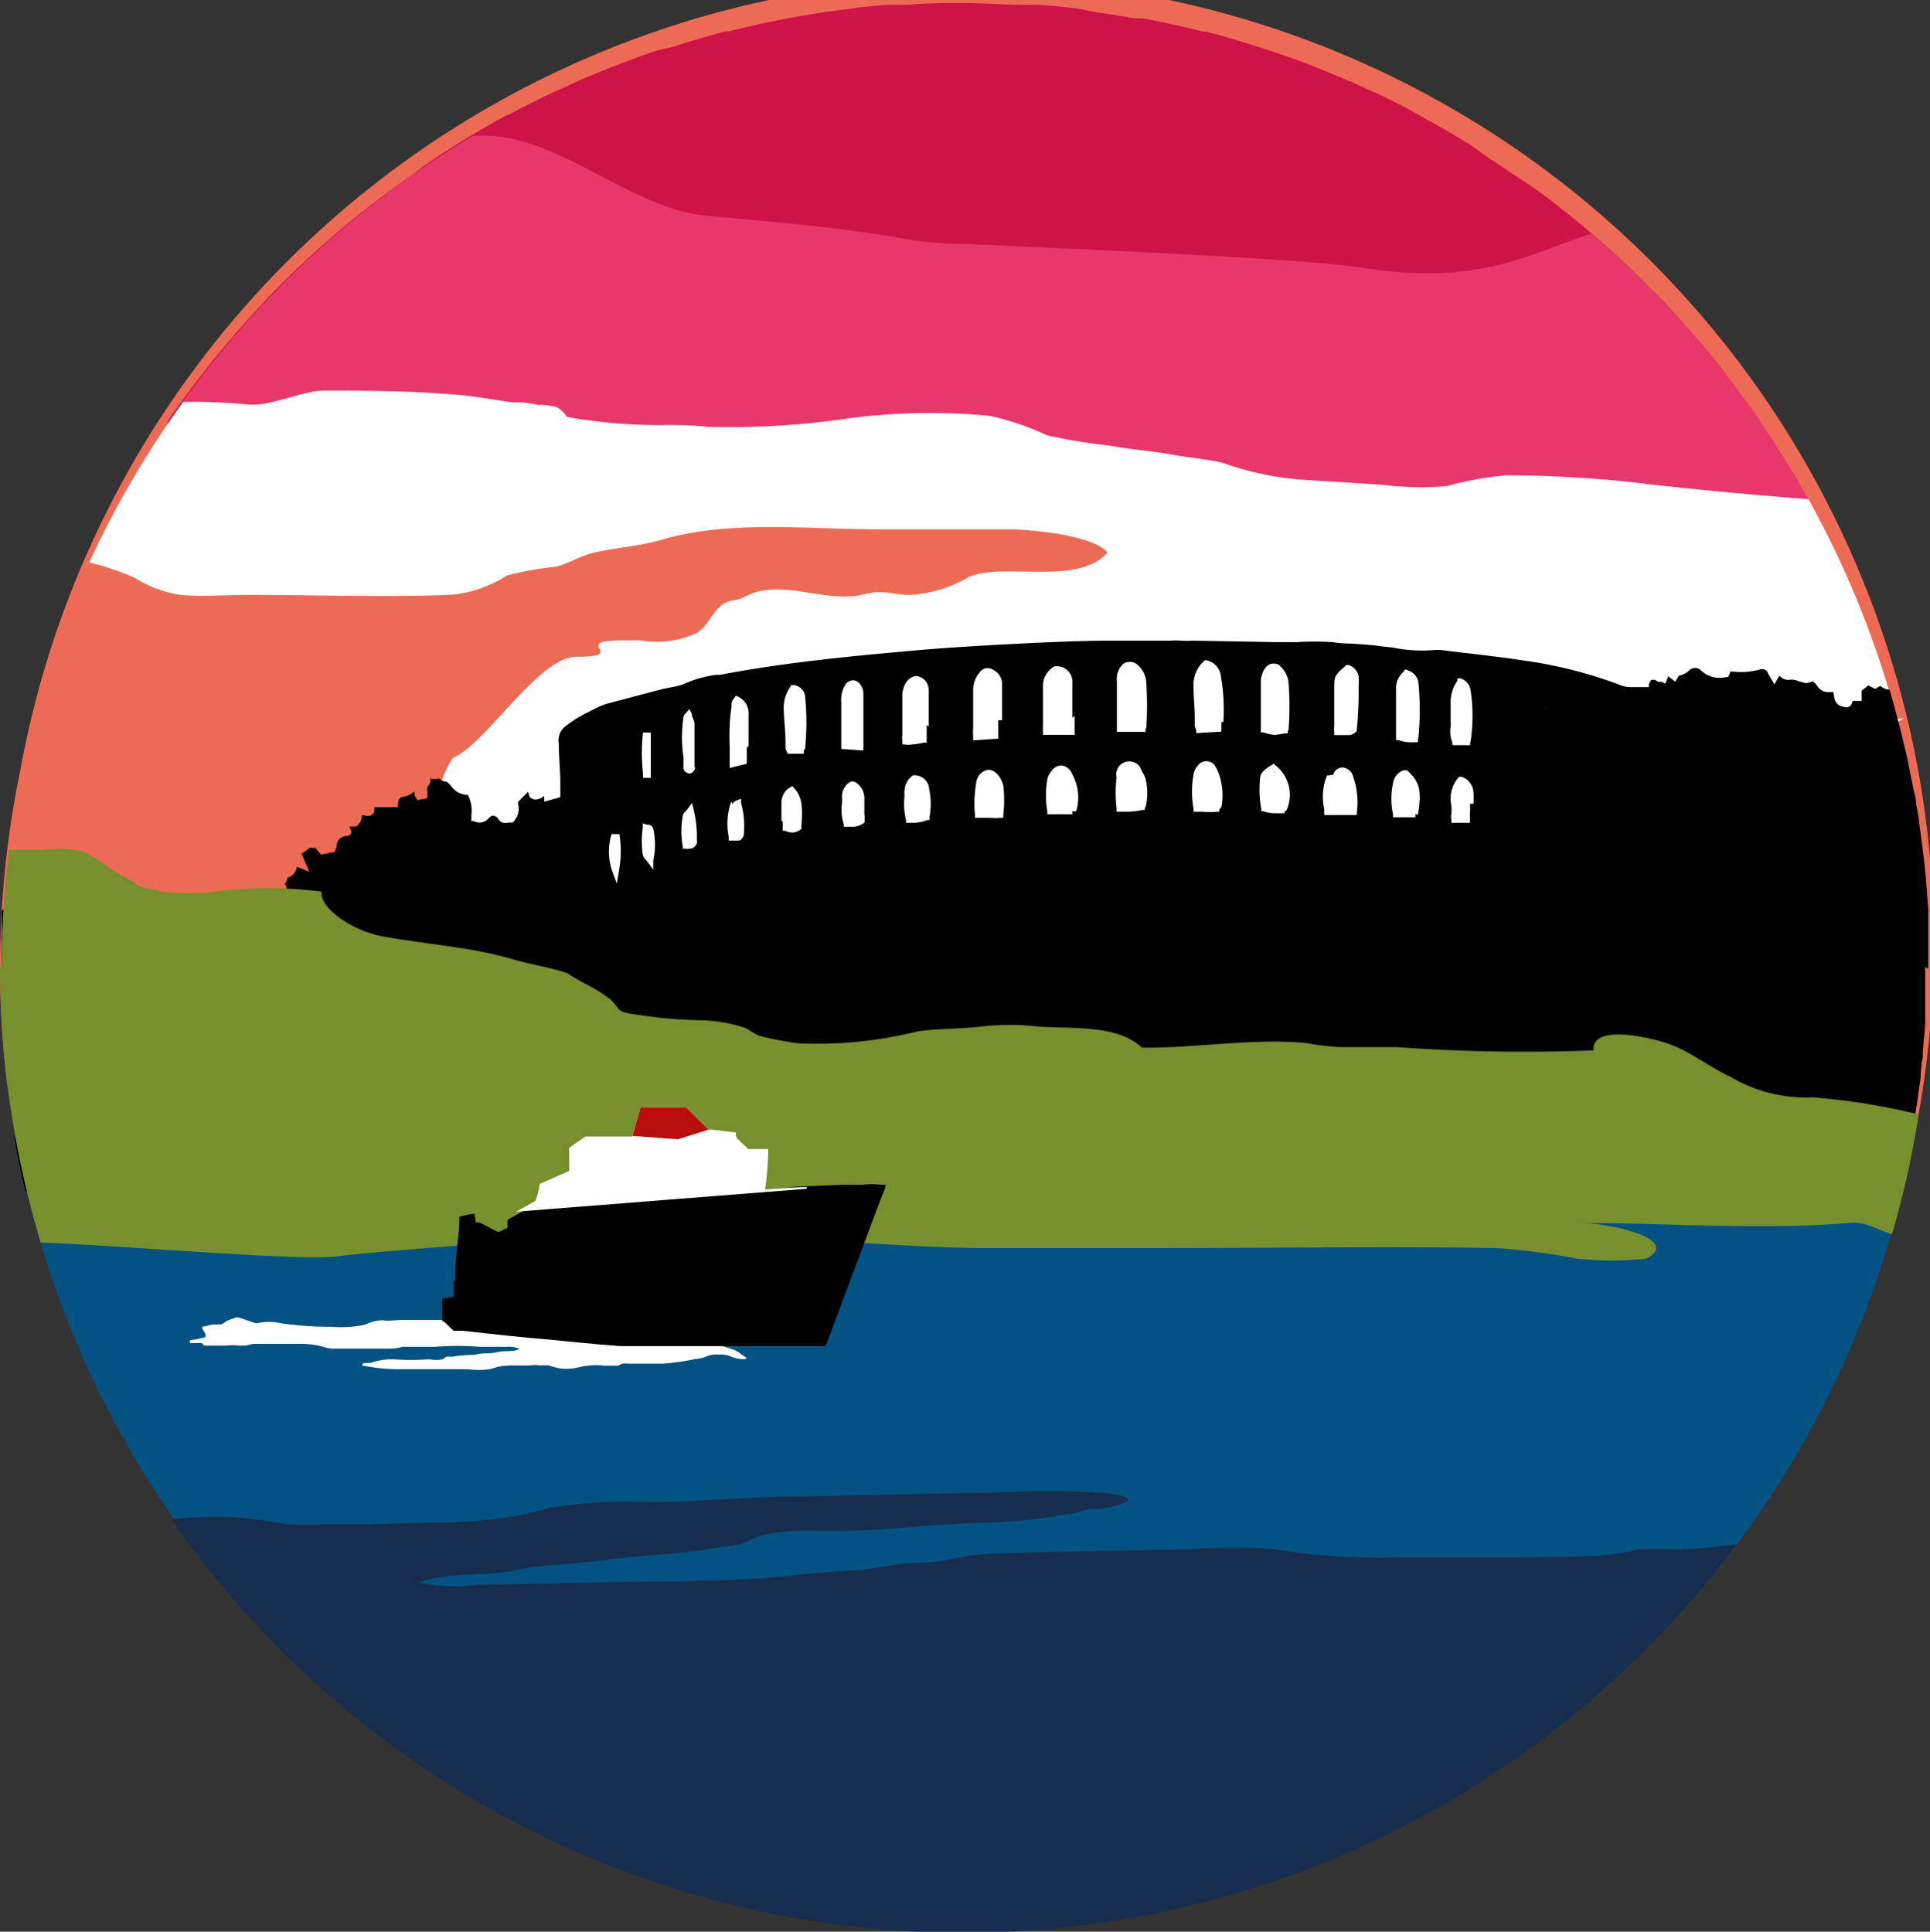
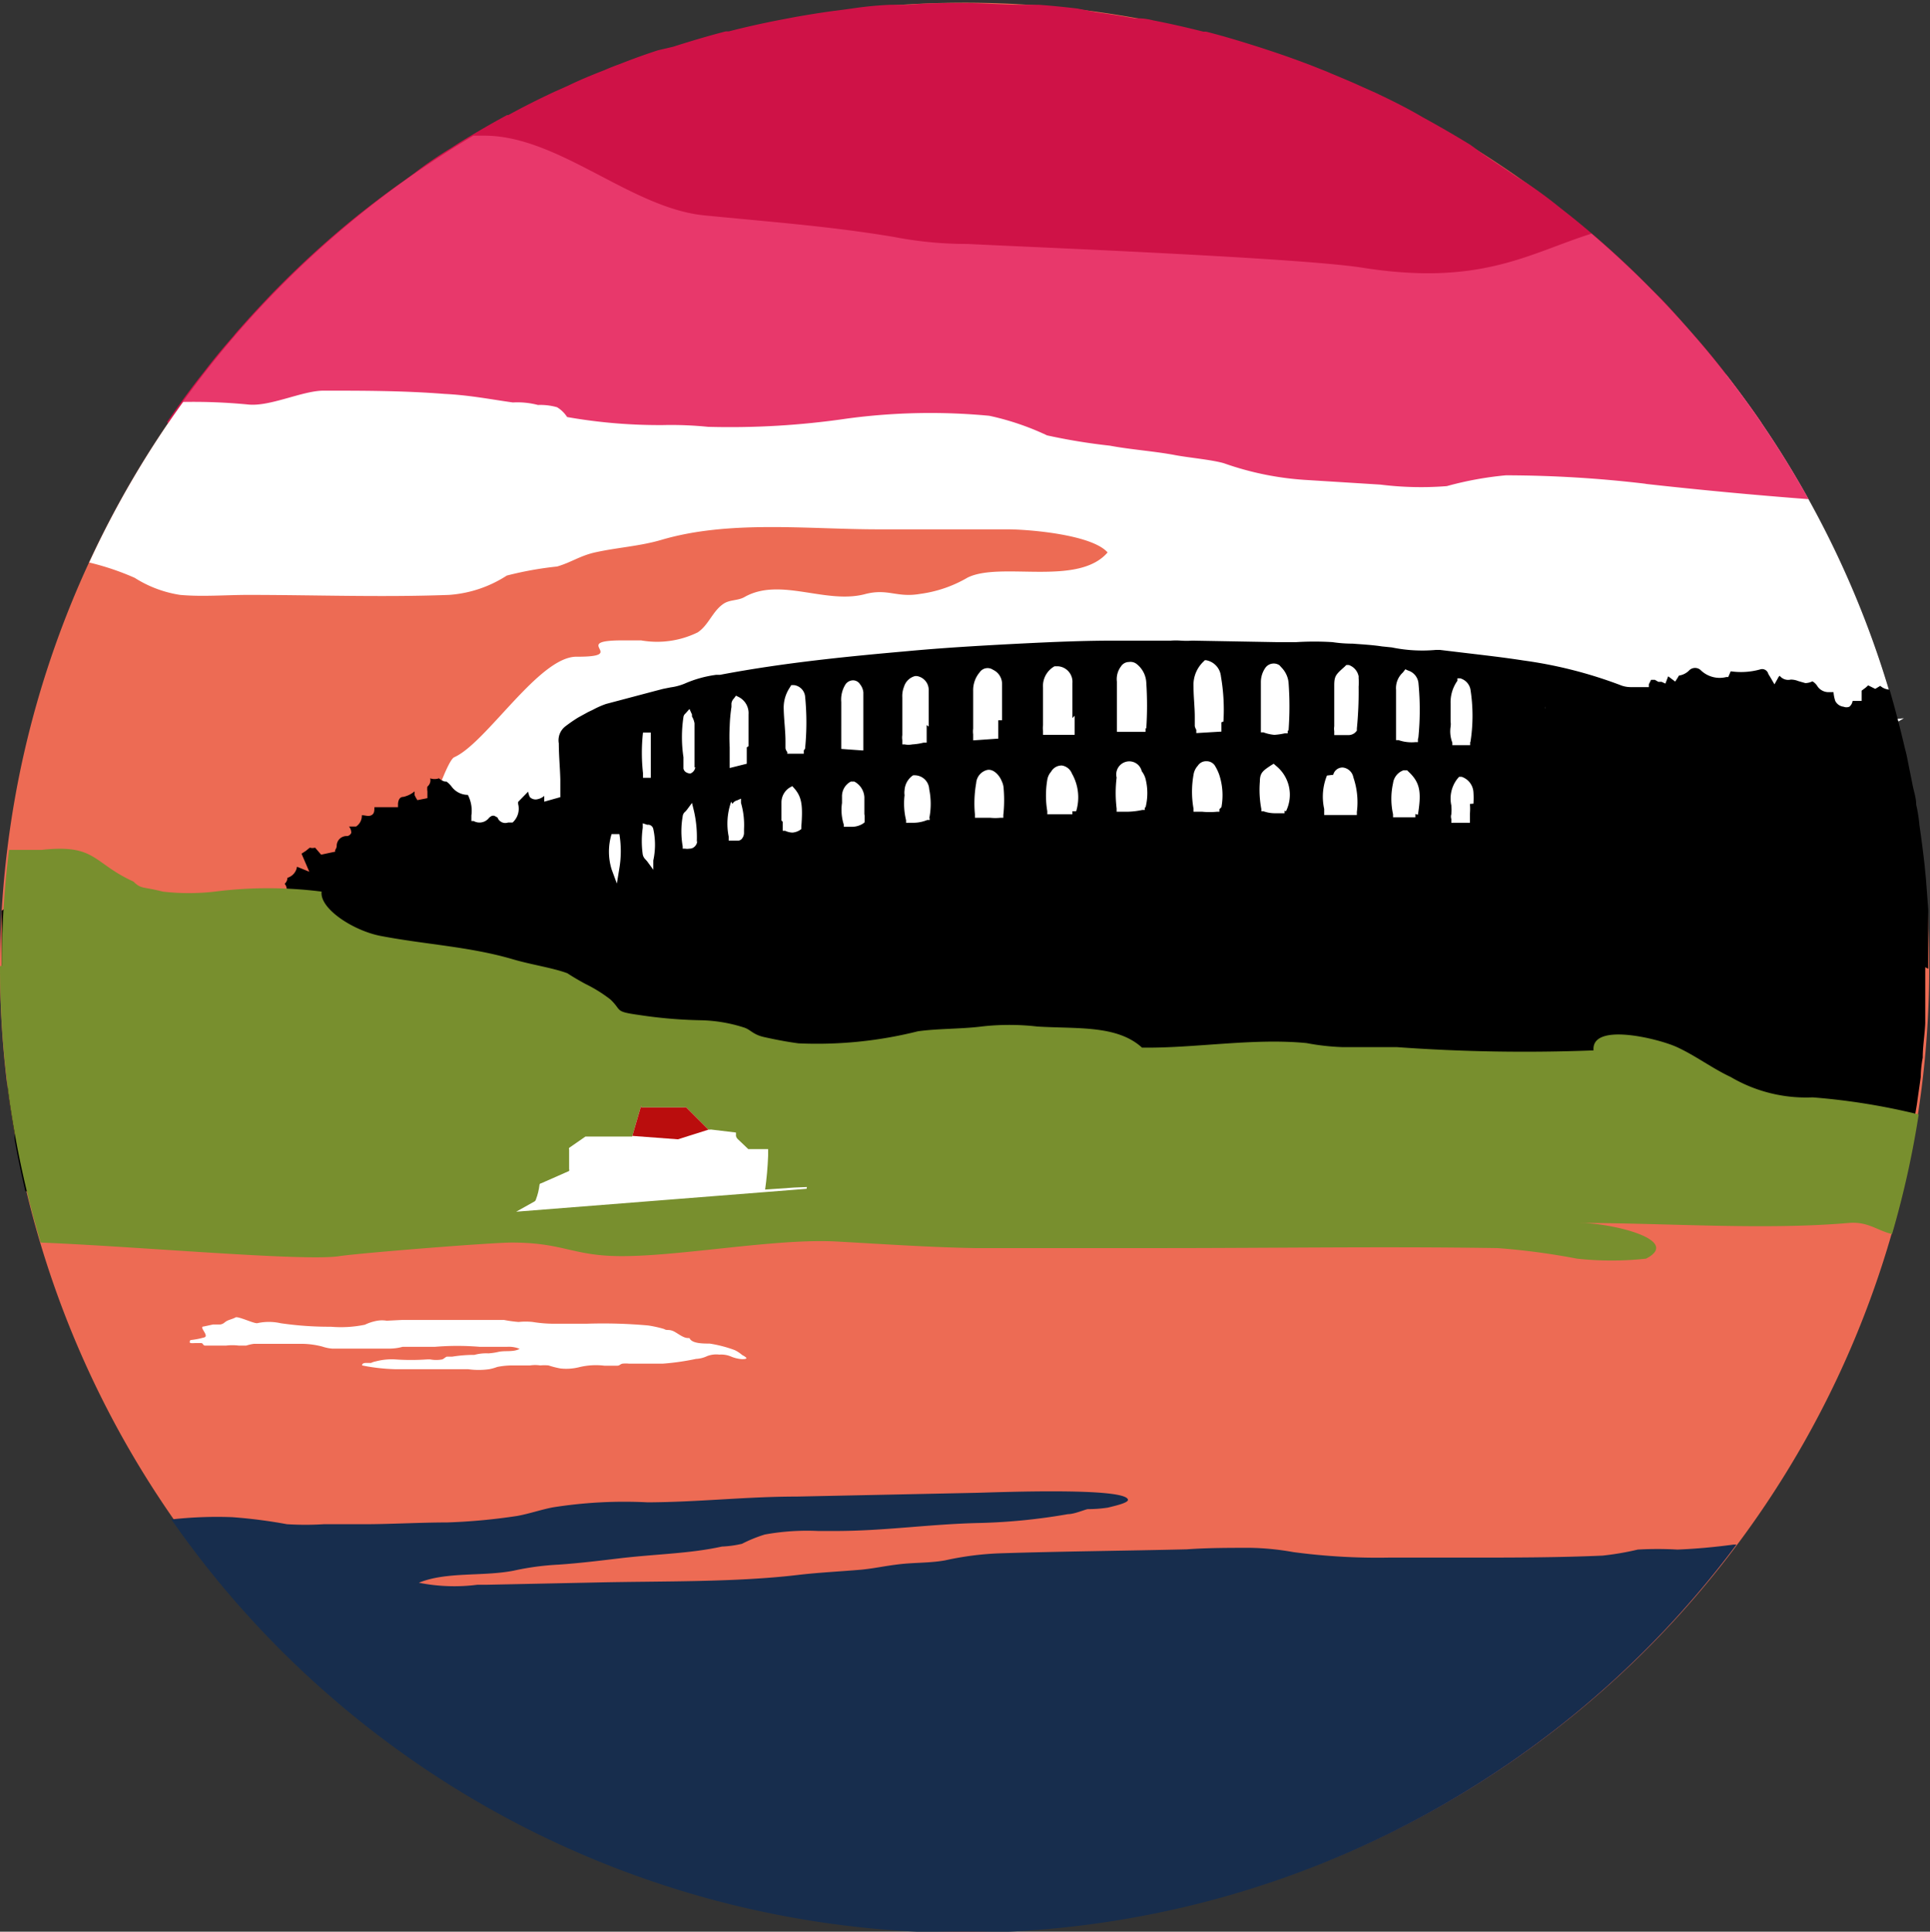
<svg xmlns="http://www.w3.org/2000/svg" viewBox="0 0 76.81 76.89">
  <rect x="0" y="0" width="76.81" height="76.89" fill="#333333" stroke="none" />
  <defs>
    <style>.cls-1{fill:none;}.cls-2{fill:#ed6b54;}.cls-3{fill:#035282;}.cls-4{fill:#cf1247;}.cls-5{fill:#fff;}.cls-6{fill:#e8386b;}.cls-7{fill:#788f2e;}.cls-8{fill:#172d4d;}.cls-9{clip-path:url(#clip-path);}.cls-10{fill:#ba0d0d;}</style>
    <clipPath id="clip-path">
      <path class="cls-1" d="M25.52,44l-.36,1.24H23.3l-.65.45a.08.08,0,0,0,0,.07v.78a.09.09,0,0,1,0,.07h0l-1.11.49a.07.07,0,0,0-.07.07,2.37,2.37,0,0,1-.14.57.13.13,0,0,1-.07.09l-1,.56a.09.09,0,0,0-.06.08v.27l-.32.16a.11.11,0,0,1-.08,0l-.58-.14a.4.4,0,0,0-.21-.07h-.07l-.06-.35a3.22,3.22,0,0,0-.6.13v.28a8,8,0,0,1-.08.84c0,.28-.05.57-.08.85a2.6,2.6,0,0,0,0,.49c0,.17,0,.07-.06.08a.11.11,0,0,0,0,.08v.56l-.46.07v.88h0a.63.63,0,0,1,.22.18l.23.22h.37l1,.11.83.09.91.09.9.08.9.09.85.08.87.07h8.1c.09,0,.07,0,.11-.08l2-5.35.35-.9v-.09h-.17a4.57,4.57,0,0,0-.74,0h-.81l-1.92.08-1.15.08A13.2,13.2,0,0,0,30.57,46v-.26h-.06l-.63,0h-.1l-.43-.41a.24.24,0,0,1-.06-.11v-.14h0l-1-.12a.17.17,0,0,1-.1,0l-.88-.88a.11.11,0,0,0-.08,0H25.52" />
    </clipPath>
  </defs>
  <g id="Layer_2" data-name="Layer 2">
    <g id="Layer_1-2" data-name="Layer 1">
-       <path class="cls-2" d="M0,38.46A38.51,38.51,0,0,0,.76,46.1H76A38.39,38.39,0,1,0,.8,30.7,38.84,38.84,0,0,0,0,38.46" />
-       <path class="cls-3" d="M76.14,45.41H.64a38.38,38.38,0,0,0,75.5,0" />
+       <path class="cls-2" d="M0,38.46A38.51,38.51,0,0,0,.76,46.1A38.39,38.39,0,1,0,.8,30.7,38.84,38.84,0,0,0,0,38.46" />
      <path class="cls-4" d="M6.68,16.83H70.11c-.4-.59-.83-1.16-1.26-1.73l-.25-.32q-.55-.72-1.14-1.38l-.29-.33c-.43-.49-.87-1-1.32-1.43l-.14-.14a36,36,0,0,0-3.24-2.93l-.37-.29c-.44-.36-.89-.69-1.35-1L60.31,7c-.48-.34-1-.66-1.47-1l-.33-.24c-.62-.38-1.26-.75-1.9-1.1h0C56,4.3,55.39,4,54.76,3.7l-.54-.24c-.47-.22-1-.43-1.44-.62l-.63-.25c-.5-.19-1-.37-1.51-.54l-.55-.18c-.69-.22-1.38-.43-2.09-.61h-.11c-.67-.17-1.33-.32-2-.45a2.46,2.46,0,0,0-.73-.08c-.5-.09-1-.17-1.52-.24L42.88.34c-.51-.06-1-.11-1.55-.15l-.69,0c-.74,0-1.49-.07-2.25-.07s-1.5,0-2.25.07l-.69,0A14.23,14.23,0,0,0,33.9.34l-.76.1c-.51.07-1,.15-1.51.24L31,.8c-.67.13-1.34.28-2,.45h-.12c-.7.18-1.4.39-2.09.61L26.19,2q-.77.25-1.5.54c-.22.08-.43.16-.63.25-.49.19-1,.4-1.45.62l-.54.24c-.62.29-1.24.6-1.84.93h-.05c-.65.35-1.28.72-1.9,1.1l-.34.22a15.72,15.72,0,0,0-1.46,1L16,7.25c-.46.32-.91.66-1.35,1l-.37.29a37.4,37.4,0,0,0-3.24,2.93l-.14.14c-.45.47-.89.94-1.32,1.43-.1.11-.2.22-.29.34-.39.44-.77.9-1.13,1.37l-.26.33c-.43.56-.85,1.13-1.25,1.72" />
      <path class="cls-5" d="M75.53,28.73A38.28,38.28,0,0,0,68.7,14.92,9.34,9.34,0,0,0,67,14.33c-3.61-.87-7.38,1.5-11.11,1.5-2,0-4.1-.2-6.06-.2-1.65,0-3.23-1.67-4.74-2.21a8.22,8.22,0,0,0-2.7-.39,26.6,26.6,0,0,1-2.8-.69,32.46,32.46,0,0,0-5.4,0h-12a10.79,10.79,0,0,0-2.41,0c-.61.17-.63.57-1.21.71a4.84,4.84,0,0,1-1.37.07,3.54,3.54,0,0,0-1.82.21c-.8.37-1.57,1.07-2.39,1.56C11.16,16,9.3,16,7.33,15.94a38.21,38.21,0,0,0-3.78,6.45A10.56,10.56,0,0,1,5.36,23a4.68,4.68,0,0,0,1.81.68c.88.08,1.82,0,2.7,0,2.65,0,5.31.1,8,0a4.85,4.85,0,0,0,2.3-.77,13.76,13.76,0,0,1,2-.36c.56-.16.93-.44,1.55-.57.87-.19,1.75-.24,2.6-.49,2.71-.8,5.83-.42,8.63-.42h5.13c.87,0,3.38.21,4,.92-1.18,1.37-4.25.35-5.57,1a5.06,5.06,0,0,1-1.89.65c-.93.16-1.27-.22-2.16,0-1.58.44-3.41-.69-4.84.13-.27.15-.59.09-.85.28-.42.3-.57.83-1,1.12a3.67,3.67,0,0,1-2.26.32h-.72c-2.18,0,.31.66-1.85.65-1.49,0-3.58,3.43-4.86,4-.28.12-.9,2.08-1,2.14h0a4.94,4.94,0,0,0,.21,1.52c.11,1.55,5.65,1.56,6.75,1.56,2.55,0,0-.43,2.55-.43,2.17,0,3.92-1.85,6.08-1.75,1.61.08,2.53.88,4,.14.51-.25,1-.17,1.52-.41.89-.41,3.27.35,4.28.27a23.1,23.1,0,0,1,2.91-.55c.64,0,1.4.42,2,.42a11.83,11.83,0,0,1,2.66,0c.87.31,1.73-.14,2.76,0,1.25.16,3,1,4,.24,1.39-1,2.89.48,4.62.48.71,0-1-4.05-.35-4.26.42-.14.52-.57,1-.72a3.61,3.61,0,0,1,1.31,0c.23,0,.45,0,.68,0h1.71a23.26,23.26,0,0,0,4-.11c1.74-.25,4,.11,6-.09" />
      <path class="cls-6" d="M65.48,19.26q3.22.36,6.5.61A38.48,38.48,0,0,0,63.34,9.3c-2.46.77-4.38,2.1-9.09,1.36-2.51-.4-13.19-.82-15.75-.95a15.15,15.15,0,0,1-2.93-.28C33,9,30.62,8.83,28,8.57c-2.94-.31-5.81-3.21-8.79-3.17h-.37A38.31,38.31,0,0,0,7.27,16a22.6,22.6,0,0,1,2.59.1c.87.1,2.15-.54,3-.55,1.57,0,3.18,0,4.84.13,1,.05,1.85.22,2.71.34a3.24,3.24,0,0,1,1,.1,2.44,2.44,0,0,1,.76.09,1.24,1.24,0,0,1,.4.39,21.15,21.15,0,0,0,3.81.32,14.72,14.72,0,0,1,1.8.07,32.08,32.08,0,0,0,5.54-.33,24.83,24.83,0,0,1,5.65-.11,10.58,10.58,0,0,1,2.3.78,23.67,23.67,0,0,0,2.5.41c.85.16,1.79.22,2.62.38.54.1,1.44.18,1.92.32a12,12,0,0,0,3.35.67l2.88.18a13,13,0,0,0,2.64.06,13.49,13.49,0,0,1,2.35-.43,47.52,47.52,0,0,1,5.59.34" />
      <path d="M61.58,27.83v0Zm-.08.27v.08c-.06.25,0,.09,0-.08M58.5,32a2.54,2.54,0,0,1,0,.39v.36h-.74v-.15a.31.31,0,0,1,0-.19,2,2,0,0,0,0-.35A1.28,1.28,0,0,1,58,31l.07-.08h.1a.69.69,0,0,1,.47.62,3.38,3.38,0,0,1,0,.45m-.13-2.46v.13h-.71v-.1a1.23,1.23,0,0,1-.07-.63.74.74,0,0,0,0-.21V28h0A1.48,1.48,0,0,1,58,27.1L58,27h.11a.57.57,0,0,1,.41.44,6.72,6.72,0,0,1,0,2.1M56.33,32.4v.13h-.89v-.12a2.84,2.84,0,0,1,0-1.23.63.63,0,0,1,.42-.52H56l.06.06c.47.44.51.83.37,1.71m0-3v.11h-.1a1.5,1.5,0,0,1-.3,0,1.53,1.53,0,0,1-.37-.08h-.1v-2a.84.84,0,0,1,.27-.69l.1-.13.11.05a.59.59,0,0,1,.41.49,11.13,11.13,0,0,1,0,2.16M54,29.08h0a.4.4,0,0,1-.34.18h-.56V29.1a.6.6,0,0,1,0-.19V27.29c0-.38.06-.44.41-.75l.07-.07h.1a.6.6,0,0,1,.39.45V27a1.82,1.82,0,0,1,0,.33A15,15,0,0,1,54,29m-.94,1.84h0a.38.38,0,0,1,.38-.29.48.48,0,0,1,.42.39A3.06,3.06,0,0,1,54,32.32v.12h-1.3V32.2a2.24,2.24,0,0,1,.11-1.33m-1.69,1.4v.1h-.35a1.36,1.36,0,0,1-.49-.08h-.08v-.08a4.09,4.09,0,0,1-.06-1.1c0-.35.12-.43.45-.65l.1-.06.09.08a1.48,1.48,0,0,1,.4,1.81m.07-3.22v.12h-.12a2.7,2.7,0,0,1-.41.06,1.65,1.65,0,0,1-.44-.1h-.1V29q0-.91,0-1.83a1,1,0,0,1,.18-.59.41.41,0,0,1,.56-.1l.09.1a1,1,0,0,1,.27.57,12.56,12.56,0,0,1,0,1.94m-2.75,3.12v.1h-.1a2.84,2.84,0,0,1-.58,0h-.35v-.12a3.83,3.83,0,0,1,0-1.35.67.67,0,0,1,.17-.36.39.39,0,0,1,.35-.18.39.39,0,0,1,.35.21,1.87,1.87,0,0,1,.15.32,2.6,2.6,0,0,1,.09,1.3m0-3.38v.37l-1,.06v-.13a.47.47,0,0,1-.06-.15v-.37c0-.39-.05-.79-.05-1.19a1.28,1.28,0,0,1,.39-1l.06-.06H48a.72.72,0,0,1,.59.64,7.72,7.72,0,0,1,.1,1.8m-3.13,3.42v.1h-.1a3.07,3.07,0,0,1-.6.07h-.42v-.13a5.06,5.06,0,0,1,0-1.23.52.52,0,0,1,.38-.63.51.51,0,0,1,.62.38.85.85,0,0,1,.15.3,2.32,2.32,0,0,1,0,1.14m0-3.16v.15H44.45v-2a.84.84,0,0,1,.16-.6.38.38,0,0,1,.32-.18.4.4,0,0,1,.33.1,1,1,0,0,1,.36.72,14,14,0,0,1,0,1.83m-2.94,3.29v.12h-1v-.12a3.75,3.75,0,0,1,0-1.25.63.63,0,0,1,.15-.32.48.48,0,0,1,.43-.25.51.51,0,0,1,.4.32,1.91,1.91,0,0,1,.17,1.5m-.06-3.8v.76H41.51V29.1a1,1,0,0,1,0-.24V27.37a.9.9,0,0,1,.46-.85h.13a.62.62,0,0,1,.58.67h0v1.39m-2.75,3.86v.11h-.11a2,2,0,0,1-.42,0h-.6v-.14a4.67,4.67,0,0,1,.05-1.24.58.58,0,0,1,.43-.52c.24-.06.49.19.59.45a.72.72,0,0,1,.07.25,5.57,5.57,0,0,1,0,1m-.21-3.68v.73l-1,.07v-.24a.88.88,0,0,1,0-.23v-1.5a1.1,1.1,0,0,1,.26-.74.38.38,0,0,1,.53-.1.62.62,0,0,1,.36.56v1.45M37,32.56v.08H36.9a1.46,1.46,0,0,1-.55.11h-.29v-.1a2.82,2.82,0,0,1-.06-1,.67.67,0,0,1,0-.2.77.77,0,0,1,.34-.59h.06a.58.58,0,0,1,.58.55,2.93,2.93,0,0,1,0,1.18m-.1-3.73v.7h-.12a2.34,2.34,0,0,1-.45.07.81.81,0,0,1-.31,0h-.09v-.17a.67.67,0,0,1,0-.2v-1.5a1,1,0,0,1,.07-.43.62.62,0,0,1,.44-.42h.07a.56.56,0,0,1,.47.58v1.43m-2.55,3.55v.26l-.06.05a.83.83,0,0,1-.43.13h-.34v-.09a1.93,1.93,0,0,1-.07-.86v-.24a.66.66,0,0,1,.35-.61H34a.75.75,0,0,1,.4.62v.67m-.09-2.53-.83-.06V27.94a1.13,1.13,0,0,1,.17-.7.37.37,0,0,1,.3-.16.33.33,0,0,1,.28.16.61.61,0,0,1,.13.32v2.31Zm-2.32,0V30h-.66v-.07h0a.3.3,0,0,1-.07-.15v-.27c0-.42-.06-.85-.07-1.28a1.44,1.44,0,0,1,.24-.86l.06-.1h.11a.51.51,0,0,1,.44.44,10.43,10.43,0,0,1,0,2.09m-2.32-.05v.65l-.68.17v-.82a7.89,7.89,0,0,1,0-.84,6.48,6.48,0,0,1,.07-.77V28a.35.35,0,0,1,.1-.2h0l.08-.11.12.06a.72.72,0,0,1,.38.69v1.26M29.15,32a.28.28,0,0,1,.18-.14h0l.16-.07v.17A3.15,3.15,0,0,1,29.61,33v.16a.35.35,0,0,1-.06.19h0a.21.21,0,0,1-.16.11H29V33.3a2.62,2.62,0,0,1,.1-1.39m2,.75v-.72a.7.7,0,0,1,.31-.58l.12-.07.09.1c.28.33.34.65.27,1.52V33a.64.64,0,0,1-.35.14.73.73,0,0,1-.29-.07h-.1v-.36m-3.4.75a.33.33,0,0,1-.13.26.28.28,0,0,1-.18.06.54.54,0,0,1-.18,0h-.09v-.09a3.45,3.45,0,0,1,0-1.2.27.27,0,0,1,.11-.19l.06-.07.2-.27.08.33a4.66,4.66,0,0,1,.11,1.24m-.06-3a.3.3,0,0,1-.2.26h0a.39.39,0,0,1-.18-.06.22.22,0,0,1-.09-.14v-.45a5.36,5.36,0,0,1,0-1.6.22.22,0,0,1,.08-.14h0l.16-.18.1.22,0,.08a.79.79,0,0,1,.1.27v1.76M26,34.22v.4l-.24-.33-.07-.08a.37.37,0,0,1-.11-.2,3.76,3.76,0,0,1,0-1.06v-.18l.18.06h0A.21.21,0,0,1,26,33a2.93,2.93,0,0,1,0,1.25m-.1-3.29h-.31v-.19a7.22,7.22,0,0,1,0-1.61h.31Zm-1.25,3.6-.1.61-.21-.57a2.39,2.39,0,0,1,0-1.4h.31a4.13,4.13,0,0,1,0,1.36m52.09,4h0V36.21L76.65,35l-.06-.61c-.06-.52-.12-1-.2-1.54a5.82,5.82,0,0,0-.13-.82c0-.27-.09-.51-.14-.77s-.13-.64-.2-1-.08-.35-.12-.52c-.18-.77-.38-1.54-.6-2.29h0a.61.61,0,0,1-.37-.15l-.2.12-.28-.14-.1.09-.16.12v.41h-.36a.36.36,0,0,1-.13.23.31.31,0,0,1-.23,0,.42.42,0,0,1-.33-.23,1.45,1.45,0,0,1-.07-.35h-.22a.53.53,0,0,1-.43-.25.54.54,0,0,0-.19-.18h0a.68.68,0,0,1-.28.07l-.28-.08a.8.8,0,0,0-.3-.06h0a.43.43,0,0,1-.44-.15.22.22,0,0,0-.07.09l-.14.25-.18-.31a.75.75,0,0,1-.07-.12.25.25,0,0,0-.3-.17,2.82,2.82,0,0,1-1.19.08l-.1.23H68.7a1.08,1.08,0,0,1-1-.26.33.33,0,0,0-.48,0,.7.7,0,0,1-.4.2h0l-.06.1-.09.14-.28-.21-.11.29-.15-.07H66l-.14-.08h-.15l-.09.18v.11H64.9a1.13,1.13,0,0,1-.36-.06,17.55,17.55,0,0,0-3.91-1c-.77-.12-1.56-.21-2.32-.3l-1-.12h-.17a6,6,0,0,1-1.75-.1L55,25.73c-.39-.06-.79-.08-1.17-.11a5.46,5.46,0,0,1-.8-.06,11.53,11.53,0,0,0-1.44,0h-.8l-3.34-.06a3.53,3.53,0,0,1-.46,0,2.54,2.54,0,0,0-.39,0H44.35c-1.18,0-2.4.05-3.59.11-1.79.09-3.27.18-4.66.31-2.25.2-4.87.45-7.44.94h-.15a4.63,4.63,0,0,0-1.26.35,2.21,2.21,0,0,1-.56.15l-.3.06-.27.07-2,.53a3.43,3.43,0,0,0-.52.23l-.19.09-.4.22a6,6,0,0,0-.52.36.7.7,0,0,0-.25.67c0,.48.05,1,.06,1.44v.7l-.64.18v-.23a.58.58,0,0,1-.26.13.32.32,0,0,1-.31-.08.63.63,0,0,1-.07-.22l-.4.41V32a.74.74,0,0,1-.22.74h-.18a.33.33,0,0,1-.42-.2s0,0,0,0l-.13-.07h-.08a.33.33,0,0,0-.14.1.48.48,0,0,1-.6.11l-.09,0v-.22a1.37,1.37,0,0,0-.14-.82h0a.81.81,0,0,1-.64-.32,1,1,0,0,0-.21-.21h-.06a.56.56,0,0,1-.24-.13.53.53,0,0,1-.35,0,.32.32,0,0,1-.11.33.59.59,0,0,0,0,.19v.27l-.4.08-.06-.1h0l-.05-.1V31.5a1.05,1.05,0,0,1-.45.22c-.1,0-.19.06-.21.27v.14h-.94c0,.14,0,.26-.12.32s-.24,0-.38,0a.51.51,0,0,1-.23.45h-.28a.38.38,0,0,1,.09.25h0a.21.21,0,0,1-.16.13.39.39,0,0,0-.42.39.27.27,0,0,1-.06.16h0v.07l-.56.12-.24-.28a.37.37,0,0,1-.21,0l-.16.13-.17.11.31.72-.49-.2a.54.54,0,0,1-.38.44h0a.34.34,0,0,1-.11.24h0a.35.35,0,0,1,0,.45l-.38.3-.19-.3-.07.07c-.1.09-.09.1-.08.14v.1l-.08.08a.56.56,0,0,1-.41.14.81.81,0,0,1,.2.45v.12h.19v.13a.3.3,0,0,1-.24.29h0a.46.46,0,0,1-.24.19.4.4,0,0,1-.26-.06H9.59A.4.4,0,0,1,9.14,37a.41.41,0,0,0-.05-.09h0a1.94,1.94,0,0,1-.34.21,1,1,0,0,0-.28.17.91.91,0,0,1-.39.17H8a.36.36,0,0,0,0,.4l.08.15-.54.25-.09.45L7,38.79H7a.58.58,0,0,1-.19-.38c0-.13,0-.19-.12-.21l-.4.15-.15-.1L5.72,38s0,0-.06-.06a.83.83,0,0,0-1-.09L4.41,38,4.29,38H4.18l-.3-.24L3.55,38l-.07-.13-.15-.25A1.91,1.91,0,0,1,3,36.9,1.86,1.86,0,0,0,2.56,36a.4.4,0,0,0-.35-.14.15.15,0,0,0-.15.1L2,36.18a4.84,4.84,0,0,1-.21.47,1.07,1.07,0,0,1-.2.23L1.5,37l-.11.1L1.28,37A1,1,0,0,1,1,36.22v0a1.89,1.89,0,0,0-.09-.34l-.16.26L.43,36l-.36.25h0v2.27c0,.73,0,1.46.07,2.18v.48A14.24,14.24,0,0,0,.3,42.87v.4c.08.62.17,1.25.28,1.87v.2c.12.7.27,1.39.43,2.08,24.61.48,49.11,1,74.35,1.23h0c.11-.39.21-.79.3-1.18v-.16c.15-.66.29-1.32.41-2a3.76,3.76,0,0,1,.1-.55c0-.19.09-.59.13-.89s.1-.69.14-1a4.44,4.44,0,0,1,.08-.77c0-.45.08-.91.1-1.37V38.5Z" />
      <path class="cls-7" d="M0,38.46a38.34,38.34,0,0,0,1.62,11c3.8.15,10.51.76,11.89.54.79-.12,6-.54,6.86-.54,2.06,0,2.42.54,4.37.54,2.42,0,6.2-.72,8.59-.58,1.82.1,3.68.23,5.49.26h7.42c4.45,0,8.91-.07,13.36,0a27.88,27.88,0,0,1,3.16.42,12.64,12.64,0,0,0,2.75,0c1.45-.75-1.39-1.42-2.63-1.42h0c3.46,0,7.31.29,10.69,0,.77-.07,1.15.31,1.73.44a37.52,37.52,0,0,0,1.06-4.76,26.31,26.31,0,0,0-4.22-.68,5.91,5.91,0,0,1-3.26-.81c-.73-.34-1.4-.85-2.14-1.19s-3.42-1-3.32.13a70.55,70.55,0,0,1-7.83-.13H53.42A9.31,9.31,0,0,1,52,41.52c-2.12-.21-4.45.21-6.55.18-1-.91-2.59-.74-4.17-.84a9.7,9.7,0,0,0-2.22,0c-.79.1-1.75.08-2.53.19a16.51,16.51,0,0,1-4.75.48c-.46-.06-.92-.15-1.37-.25s-.54-.3-.8-.38a6,6,0,0,0-1.74-.29,18.41,18.41,0,0,1-2.44-.21c-1-.14-.66-.17-1.14-.62a5.74,5.74,0,0,0-1-.62c-.24-.13-.48-.27-.71-.42-.59-.22-1.44-.34-2.18-.56-1.71-.5-3.43-.58-5.22-.92-1.1-.2-2.47-1.09-2.38-1.77a16.79,16.79,0,0,0-4.25,0,9,9,0,0,1-2.07,0c-.82-.21-.85-.09-1.17-.4-1.64-.75-1.48-1.5-3.66-1.26H.36a37.42,37.42,0,0,0-.29,4.61" />
      <path class="cls-8" d="M16.67,63c1.1-.45,2.54-.24,3.77-.48a10.73,10.73,0,0,1,1.78-.24c.87-.06,1.67-.16,2.51-.26,1.48-.17,2.72-.18,4-.46a4.28,4.28,0,0,0,.8-.11,5.49,5.49,0,0,1,.91-.37,9.42,9.42,0,0,1,2.12-.14h.68c2,0,3.77-.28,5.8-.32a23.59,23.59,0,0,0,3.46-.35c.26,0,.66-.18.79-.2a5.29,5.29,0,0,0,.8-.06c.28-.07.83-.19.8-.32-.12-.48-4.93-.3-6-.27l-7.19.15c-2,0-3.88.22-5.92.23A18.17,18.17,0,0,0,22,60c-.47.09-.92.25-1.41.34a23.72,23.72,0,0,1-2.79.26c-1,0-2.07.06-3.12.07H12.89a12,12,0,0,1-1.47,0,20,20,0,0,0-2.18-.28,16.27,16.27,0,0,0-2.42.09,38.39,38.39,0,0,0,62.29,1H69c-.74.1-1.49.17-2.24.2a13.88,13.88,0,0,0-1.58,0,11.07,11.07,0,0,1-1.4.24C62,62,60.11,62,58.25,62h-3a25.15,25.15,0,0,1-3.78-.22,10.76,10.76,0,0,0-1.7-.17c-.83,0-1.71,0-2.54.06-2.48.06-5,.08-7.47.16a12.06,12.06,0,0,0-2.15.28c-.61.11-1.23.08-1.87.16s-.88.15-1.46.21c-.82.07-1.64.11-2.44.2-2.54.31-5.47.25-8.11.31l-4.35.09H19A7.19,7.19,0,0,1,16.67,63" />
      <path class="cls-5" d="M15.39,52.57a1.15,1.15,0,0,0-.37,0,1.94,1.94,0,0,0-.5.16,4.7,4.7,0,0,1-1.35.08,13.36,13.36,0,0,1-2-.14,2.13,2.13,0,0,0-.94,0c-.17,0-.76-.29-.86-.23s-.26.09-.36.15-.1.1-.24.13H8.48l-.37.08c-.23,0,.26.39,0,.44a3.1,3.1,0,0,1-.53.1c-.08.13,0,.13.18.12H8c.09,0,.06.08.15.1H9a2.09,2.09,0,0,1,.5,0H9.8a1.73,1.73,0,0,1,.31-.07H12a3.32,3.32,0,0,1,.83.11,1.61,1.61,0,0,0,.38.08h2.33a2,2,0,0,0,.48-.07h.41l.33,0h.54a10.82,10.82,0,0,1,1.8,0h1.07a1.12,1.12,0,0,1,.51.08c-.25.14-.57.06-.84.12a2.57,2.57,0,0,1-.4.06,1.78,1.78,0,0,0-.56.06A5.53,5.53,0,0,0,18,54H17.8c-.06,0-.12.08-.2.11a1.29,1.29,0,0,1-.48,0H17a9.11,9.11,0,0,1-1.28,0,2.49,2.49,0,0,0-.77.08.64.64,0,0,0-.18.06h-.18c-.06,0-.18,0-.18.1a7.67,7.67,0,0,0,1.32.15h2.9a3,3,0,0,0,.84,0,1.92,1.92,0,0,0,.32-.09,3.18,3.18,0,0,1,.62-.06h.69a1.34,1.34,0,0,1,.4,0,1.82,1.82,0,0,1,.33,0,3.59,3.59,0,0,0,.47.12,2.1,2.1,0,0,0,.75-.05,2.82,2.82,0,0,1,1-.06h.52c.09,0,.11-.06.2-.08a1.22,1.22,0,0,1,.27,0h1.33a9.91,9.91,0,0,0,1.33-.19,1.14,1.14,0,0,0,.44-.11,1,1,0,0,1,.49-.06,1,1,0,0,1,.45.07,1.35,1.35,0,0,0,.45.11c.31,0,.14-.09,0-.17a1.32,1.32,0,0,0-.29-.19,5.08,5.08,0,0,0-1-.26c-.27,0-.71,0-.8-.22h-.06c-.21,0-.45-.23-.62-.29s-.22,0-.33-.07a4.75,4.75,0,0,0-.63-.14,20,20,0,0,0-2.45-.07H22.09a5.26,5.26,0,0,1-.89-.07,2.62,2.62,0,0,0-.56,0,5.07,5.07,0,0,1-.58-.08c-.21,0-.78,0-1.13,0H16" />
-       <path d="M30.33,47.46s.13-1.06.12-1.32v-.26h-.07l-.5-.09h-.1l-.43-.41a.24.24,0,0,1-.06-.11v-.14h-.06l-1-.12a.21.21,0,0,1-.11,0l-.87-.88a.11.11,0,0,0-.08,0H25.52l-.36,1.24H23.3l-.65.45a.08.08,0,0,0,0,.07v.78a.09.09,0,0,1,0,.07h0l-1.11.49a.07.07,0,0,0-.07.07,2.37,2.37,0,0,1-.14.57.13.13,0,0,1-.07.09l-1,.56a.09.09,0,0,0-.06.08v.27l-.32.16H19.8l-.58-.3a.4.4,0,0,0-.21-.07h-.07l-.06-.35a3.22,3.22,0,0,0-.6.13v.28a8,8,0,0,1-.08.84l-.08.85v.48c0,.16,0,.08-.06.09a.09.09,0,0,0,0,.07v.57l-.46.07v.88h0a.76.76,0,0,1,.22.18l.23.22h.37l1,.11.83.09.91.09.9.08.9.09.85.08.87.07h8.1c.09,0,.07,0,.11-.08l2-5.35.35-.9v-.09h-.17a3.05,3.05,0,0,0-.74,0h-.81l-1.92.08" />
      <g class="cls-9">
        <polygon class="cls-5" points="20.18 48.26 32.1 47.32 32.65 44.25 22.73 42.93 20.18 48.26" />
        <polygon class="cls-10" points="24.18 45.14 26.98 45.35 28.34 44.92 27.54 43.42 24.77 43.42 24.18 45.14" />
      </g>
    </g>
  </g>
</svg>